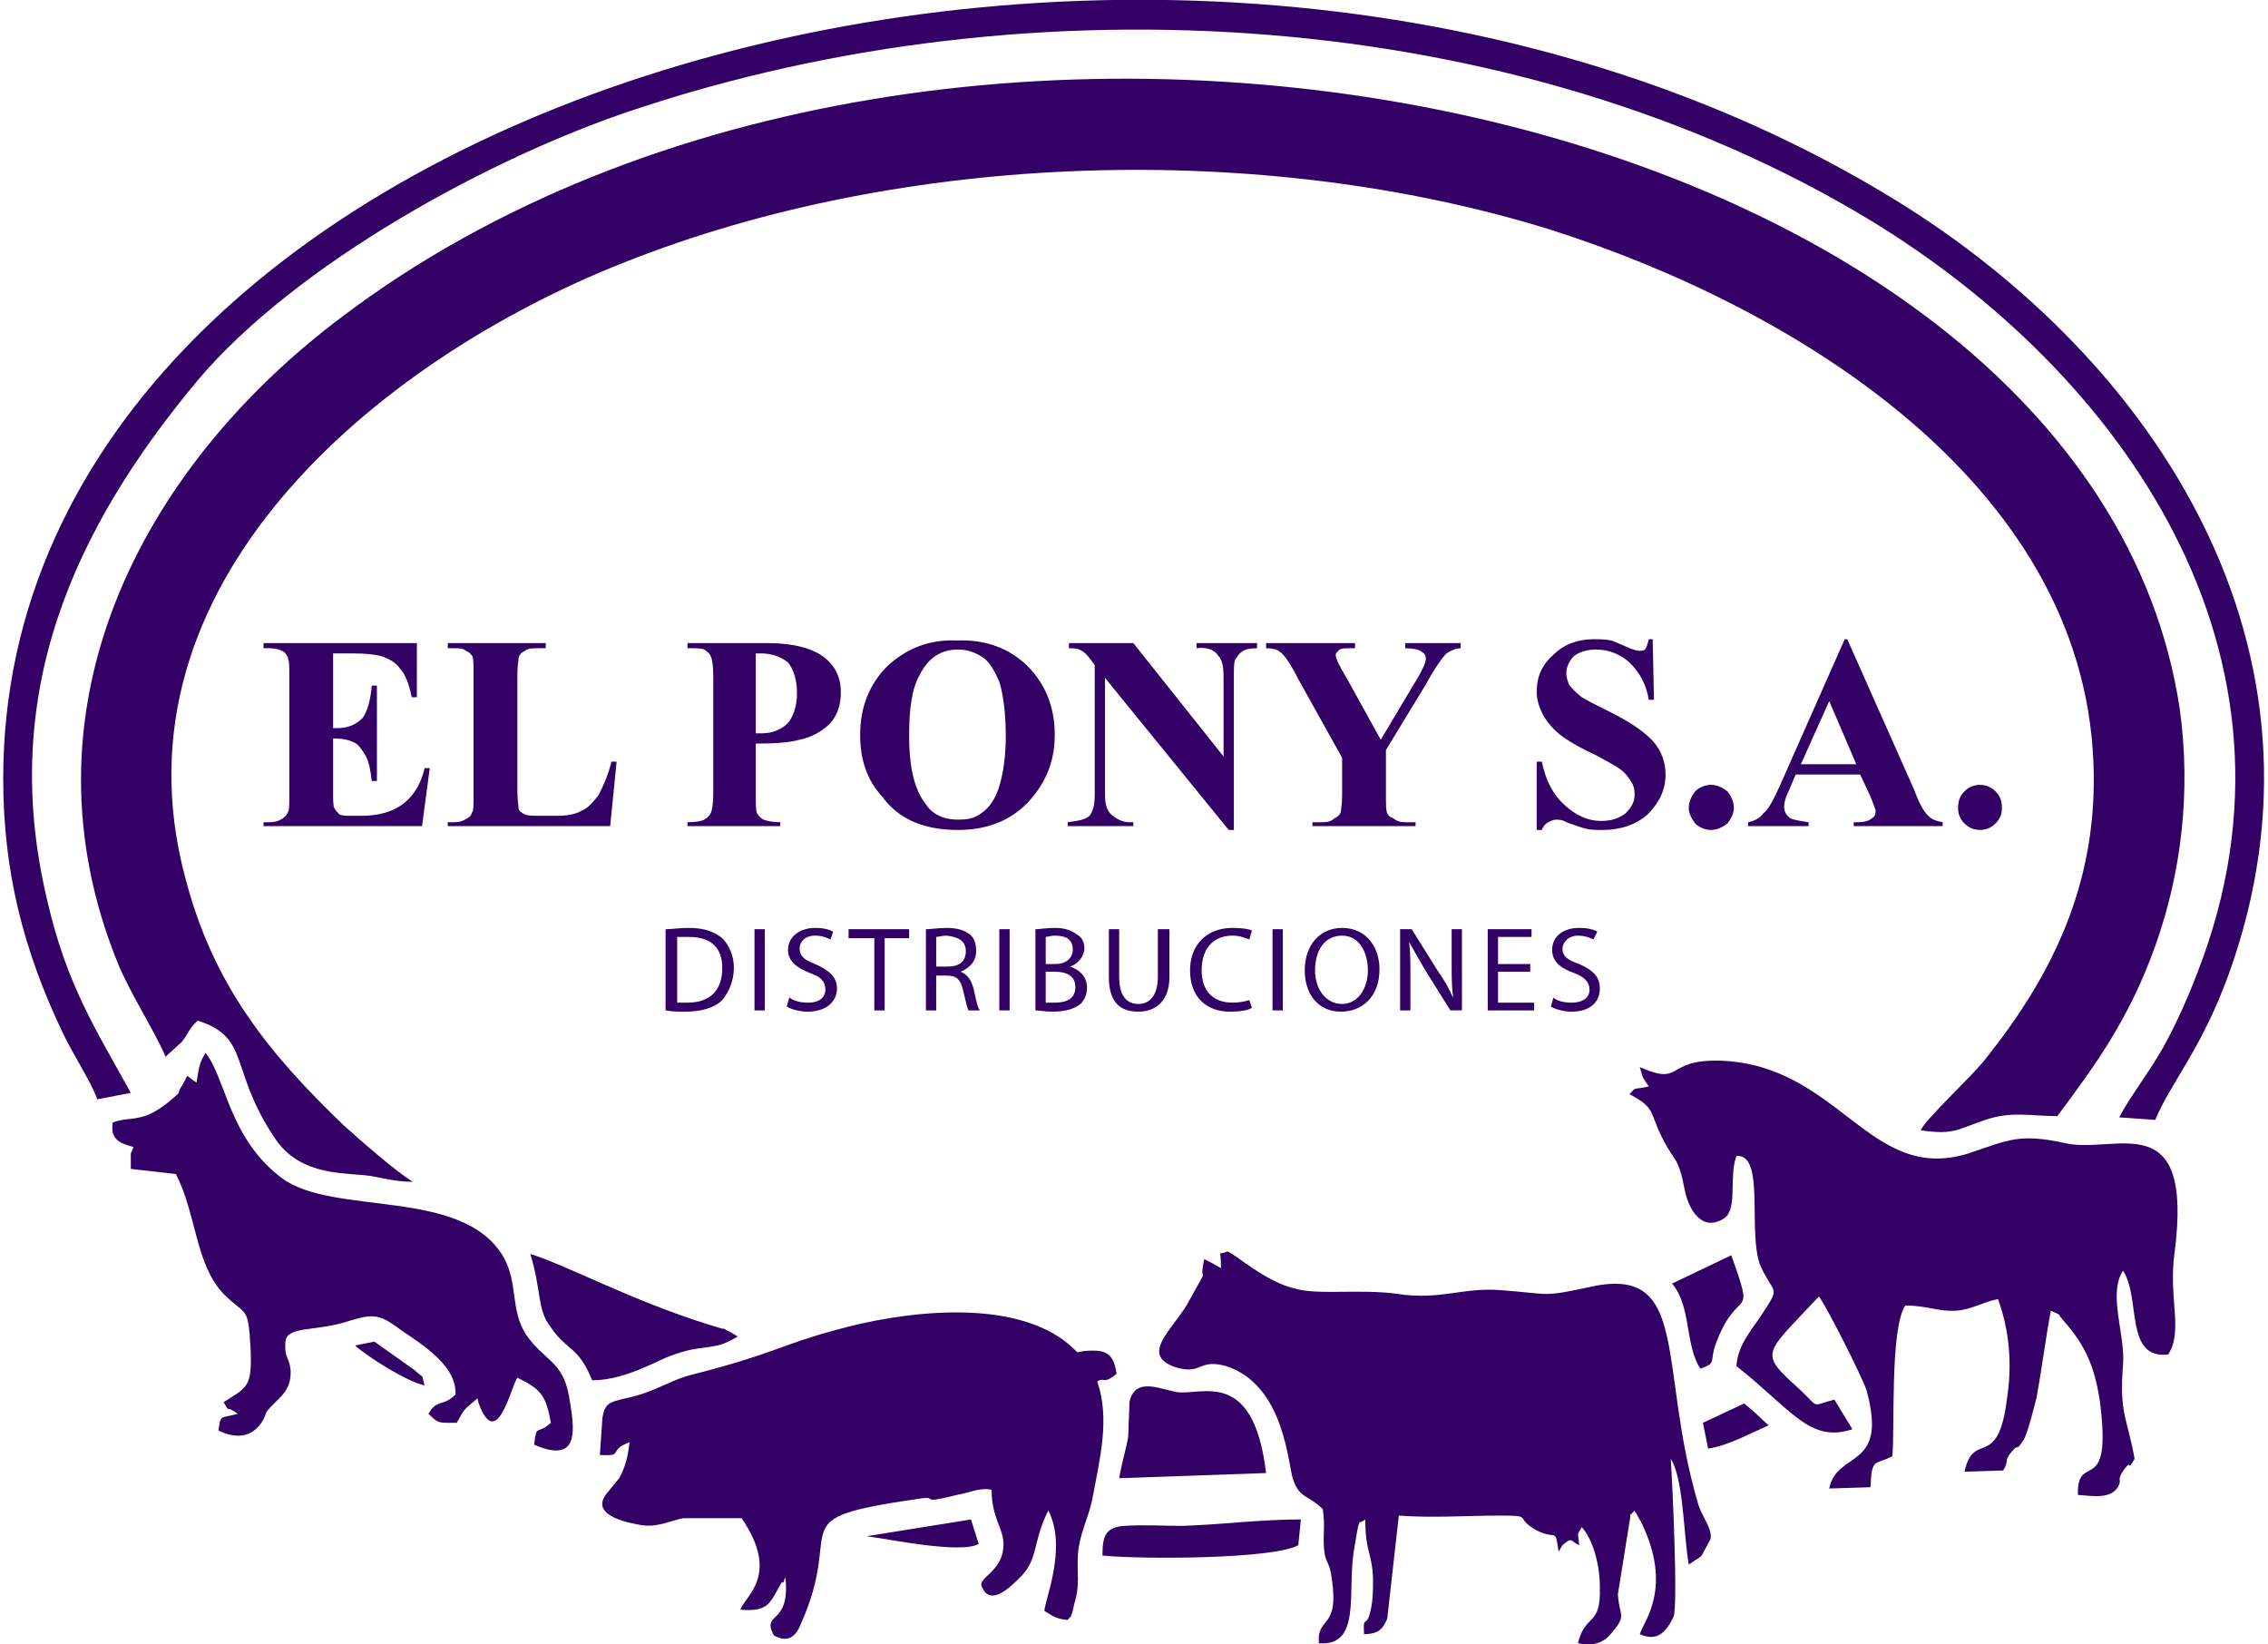
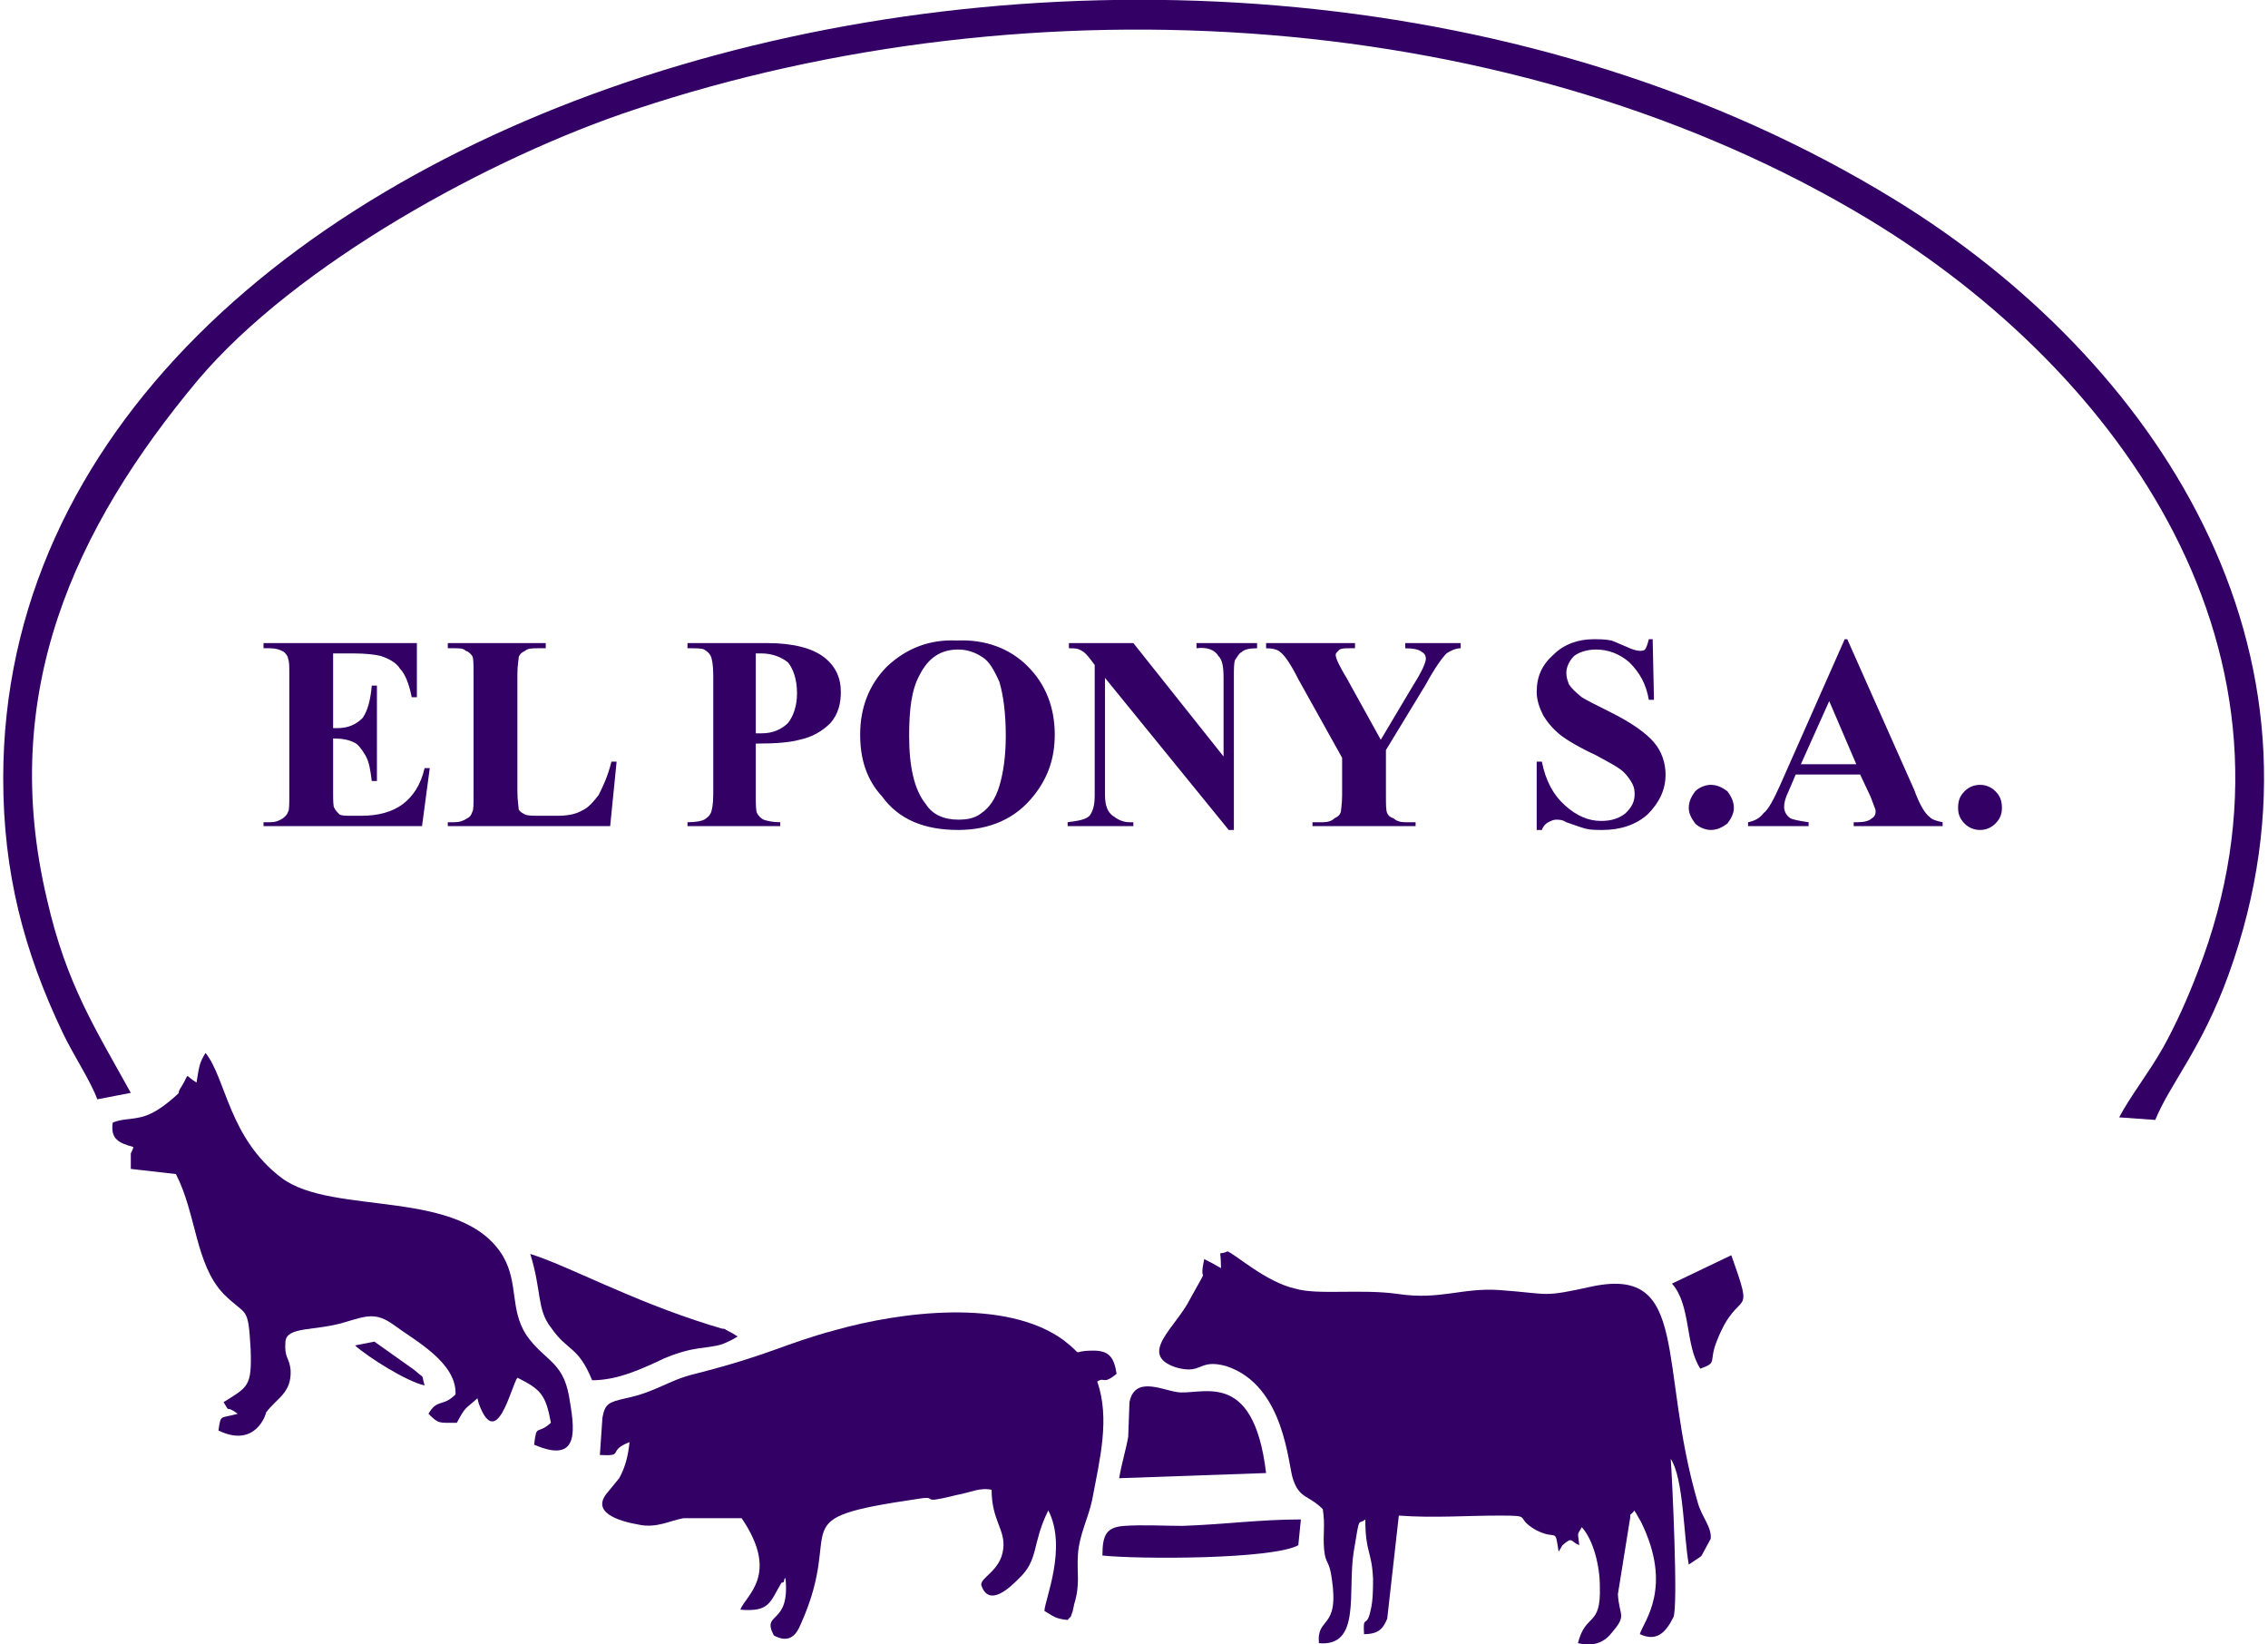
<svg xmlns="http://www.w3.org/2000/svg" xml:space="preserve" width="240px" height="174px" version="1.1" style="shape-rendering:geometricPrecision; text-rendering:geometricPrecision; image-rendering:optimizeQuality; fill-rule:evenodd; clip-rule:evenodd" viewBox="0 0 17.55 12.76">
  <defs>
    <style type="text/css">
   
    .fil0 {fill:#330066}
   
  </style>
  </defs>
  <g id="Capa_x0020_1">
    <g id="_1482815952">
-       <path class="fil0" d="M1.26 8.2c0.03,-0.03 0.09,-0.08 0.13,-0.12 0.06,-0.08 0.05,-0.1 0.12,-0.16 0.41,0.13 0.24,0.37 0.59,0.9 0.21,0.33 0.59,0.27 0.78,0.31 0.1,0.02 0.19,0.04 0.3,0.04 -0.11,-0.06 -0.43,-0.34 -0.54,-0.44 -0.56,-0.54 -1.01,-1.07 -1.23,-1.93 -0.6,-2.26 1.48,-4 3.4,-4.76 2.18,-0.87 4.96,-0.95 7.19,-0.26 1.89,0.6 4.13,1.96 4.22,4.13 0.04,0.94 -0.32,1.66 -0.84,2.31 -0.11,0.14 -0.46,0.46 -0.5,0.55 0.26,0.04 0.29,-0.01 0.5,-0.08 0.21,-0.07 0.34,-0.03 0.56,-0.03 0.3,-0.4 0.56,-0.76 0.76,-1.32 0.2,-0.56 0.28,-1.19 0.19,-1.84 -0.71,-4.72 -9.55,-6.59 -14.25,-3.05 -1.58,1.18 -2.56,3.07 -1.74,5.05 0.11,0.25 0.28,0.51 0.36,0.7z" />
      <path class="fil0" d="M11.61 10.01c-0.29,-0.02 -0.46,0.08 -0.79,0.03 -0.28,-0.04 -0.62,0.01 -0.79,-0.04 -0.23,-0.05 -0.47,-0.27 -0.53,-0.29 -0.08,0.04 -0.05,-0.04 -0.05,0.13 -0.07,-0.04 -0.07,-0.04 -0.13,-0.07 -0.05,0.23 0.06,0 -0.11,0.31 -0.11,0.22 -0.41,0.43 -0.11,0.53 0.21,0.06 0.17,-0.07 0.39,-0.01 0.46,0.15 0.48,0.78 0.52,0.88 0.05,0.15 0.12,0.12 0.23,0.23 0.02,0.13 0,0.19 0.01,0.31 0.01,0.12 0.04,0.08 0.06,0.23 0.06,0.4 -0.12,0.29 -0.1,0.5 0.33,0.03 0.22,-0.4 0.27,-0.71 0.05,-0.3 0.03,-0.2 0.09,-0.25 0,0.26 0.05,0.24 0.06,0.46 0,0.08 0,0.17 -0.02,0.25 -0.03,0.14 -0.06,0.02 -0.05,0.18 0.12,0 0.15,-0.05 0.18,-0.12l0.09 -0.8c0.27,0.02 0.52,0 0.78,0 0.27,0 0.11,0.01 0.28,0.11 0.17,0.09 0.15,-0.03 0.18,0.17l0.03 -0.05c0.08,-0.07 0.06,-0.03 0.13,0 -0.01,-0.11 -0.02,-0.07 0.02,-0.14 0.09,0.1 0.14,0.3 0.14,0.46 0.01,0.32 -0.11,0.2 -0.17,0.44 0.13,0.03 0.21,-0.01 0.27,-0.09 0.11,-0.13 0.05,-0.12 0.04,-0.29l0.09 -0.56c0.02,-0.1 -0.02,-0.02 0.04,-0.09 0,0.01 0.01,0.02 0.01,0.02l0.04 0.07c0.25,0.51 0.02,0.77 -0.01,0.87 0.13,0.06 0.2,-0.01 0.26,-0.13 0.04,-0.07 -0.01,-1.1 -0.02,-1.23 0.1,0.15 0.1,0.6 0.14,0.82l0.09 -0.06c0,0 0.01,-0.01 0.01,-0.01l0.07 -0.13c0.01,-0.09 -0.07,-0.17 -0.1,-0.28 -0.31,-1.06 -0.06,-1.83 -0.81,-1.68 -0.41,0.09 -0.32,0.06 -0.73,0.03z" />
      <path class="fil0" d="M0 6.04c0,0.73 0.16,1.34 0.46,1.97 0.08,0.17 0.22,0.38 0.27,0.52l0.26 -0.05c-0.27,-0.49 -0.5,-0.84 -0.65,-1.5 -0.38,-1.6 0.21,-2.88 1.17,-4.03 0.76,-0.9 2.27,-1.73 3.39,-2.1 3.09,-1.03 6.85,-0.8 9.59,0.86 1.94,1.18 3.5,3.36 2.54,5.83 -0.08,0.21 -0.17,0.41 -0.27,0.59 -0.12,0.21 -0.25,0.37 -0.34,0.54l0.28 0.02c0.12,-0.29 0.36,-0.55 0.57,-1.13 0.91,-2.52 -0.57,-4.77 -2.59,-6.01 -5.57,-3.42 -14.68,-0.86 -14.68,4.49z" />
-       <path class="fil0" d="M16.45 10.59c0.02,-0.23 -0.12,-0.55 0,-0.73 0.14,0.21 0.01,0.69 0.35,0.65 0.12,-0.18 0,-0.44 0.05,-0.79 0.15,-1.16 -0.46,-0.76 -0.85,-0.85 -0.36,-0.08 -0.45,-0.02 -0.75,0.08 -0.77,0.24 -1,-0.69 -1.93,-0.72 -0.43,-0.01 -0.28,0.2 -0.62,0.05 0.03,0.1 0.01,0.06 0.07,0.15 -0.14,0.03 -0.09,0 -0.15,0.06 0.21,0.11 0.15,0.14 0.26,0.35 0.09,0.18 0.12,0.13 0.17,0.4 0.03,0.14 0.13,0.33 0.31,0.21 0.1,-0.08 0.03,-0.32 0.09,-0.48 0.23,-0.02 0.08,0.61 0.19,0.86 0.1,0.22 0.16,0.14 0,0.38 -0.08,0.12 -0.18,0.23 -0.19,0.39 0.43,0.34 0.57,0.6 0.9,0.49l-0.14 -0.23c-0.19,0.05 -0.11,0.07 -0.27,-0.08 -0.32,-0.29 -0.28,-0.26 0.15,-0.72 0.05,0.06 0.34,0.63 0.37,0.73 0.17,0.62 -0.23,0.46 -0.29,0.76l0.32 -0.01c0.01,-0.23 0.03,-0.17 0.17,-0.24 0.02,-0.2 -0.02,-0.99 0.1,-1.17 0.17,0 0.26,0.05 0.4,0.04 0.12,-0.01 0.21,-0.07 0.32,-0.09 0.09,0.25 0.11,0.51 0.07,0.77 -0.07,0.57 -0.26,0.24 -0.33,0.57l0.3 -0.01c0.05,-0.08 0,-0.07 0.07,-0.15 0.06,-0.07 0.02,0.02 0.09,-0.09 0.03,-0.05 0.08,-0.25 0.1,-0.33 0.04,-0.22 0.07,-0.46 0.11,-0.67 0.1,0.05 0.03,0 0.1,0.08 0.17,0.19 0.24,0.36 0.28,0.62 0.1,0.77 -0.18,0.38 -0.17,0.73 0.13,0.01 0.25,0.03 0.31,-0.06 0.04,-0.07 -0.02,-0.04 0.05,-0.14 0.07,-0.09 0.01,0.04 0.08,-0.08 -0.06,-0.33 -0.12,-0.35 -0.09,-0.73z" />
      <path class="fil0" d="M8.49 10.72c0.06,-0.04 0.04,0.03 0.15,-0.06 -0.02,-0.13 -0.06,-0.18 -0.18,-0.18 -0.2,0 -0.05,0.06 -0.23,-0.08 -0.45,-0.33 -1.27,-0.22 -1.77,-0.08 -0.41,0.11 -0.5,0.19 -1.09,0.34 -0.21,0.05 -0.3,0.14 -0.54,0.19 -0.13,0.03 -0.16,0.04 -0.18,0.15l-0.02 0.29c0.2,0.01 0.05,-0.03 0.23,-0.1 -0.01,0.1 -0.03,0.19 -0.08,0.28l-0.09 0.11c-0.13,0.15 0.07,0.22 0.24,0.25 0.14,0.03 0.24,-0.03 0.35,-0.05l0.45 0c0.3,0.44 0.03,0.6 -0.01,0.71 0.23,0.02 0.23,-0.06 0.32,-0.21 0.01,0 0.02,0 0.02,-0.02 0,-0.01 0.01,-0.01 0.01,-0.02 0.04,0.38 -0.19,0.26 -0.09,0.45 0.11,0.06 0.17,0.01 0.21,-0.09 0.35,-0.78 -0.18,-0.81 0.91,-0.97 0.18,-0.03 -0.02,0.05 0.3,-0.03 0.11,-0.02 0.18,-0.06 0.27,-0.04 0,0.24 0.11,0.31 0.09,0.46 -0.02,0.17 -0.18,0.22 -0.17,0.28 0.06,0.18 0.23,0.01 0.29,-0.05 0.16,-0.15 0.1,-0.27 0.23,-0.53 0.15,0.29 -0.03,0.7 -0.03,0.78 0.07,0.04 0.08,0.06 0.18,0.07 0.04,-0.05 0.01,0.01 0.04,-0.07 0,-0.01 0.01,-0.04 0.01,-0.05 0.05,-0.16 0.02,-0.24 0.03,-0.39 0.01,-0.15 0.08,-0.28 0.11,-0.42 0.06,-0.32 0.14,-0.63 0.04,-0.92z" />
      <path class="fil0" d="M3.3 10.97c0.08,0.08 0.08,0.07 0.22,0.07 0.07,-0.13 0.06,-0.1 0.16,-0.19l0.01 0.04c0.14,0.38 0.25,-0.13 0.3,-0.2 0.18,0.09 0.22,0.13 0.26,0.35 -0.11,0.1 -0.11,0 -0.13,0.17 0.37,0.16 0.31,-0.14 0.27,-0.38 -0.05,-0.27 -0.19,-0.27 -0.33,-0.47 -0.13,-0.2 -0.06,-0.4 -0.18,-0.61 -0.32,-0.54 -1.32,-0.31 -1.72,-0.61 -0.41,-0.31 -0.43,-0.77 -0.59,-0.97 -0.05,0.08 -0.05,0.11 -0.07,0.23 -0.1,-0.06 -0.05,-0.08 -0.11,0.02 -0.06,0.09 0.01,0.03 -0.07,0.1 -0.07,0.06 -0.16,0.13 -0.26,0.15 -0.09,0.02 -0.13,0.01 -0.21,0.04 -0.02,0.13 0.05,0.16 0.16,0.19 0,0.01 -0.02,0.05 -0.02,0.05l0 0.12 0.35 0.04c0.16,0.31 0.15,0.7 0.37,0.93 0.18,0.18 0.19,0.08 0.21,0.43 0.01,0.29 -0.02,0.29 -0.21,0.41 0.06,0.1 0,0.01 0.11,0.09 -0.14,0.04 -0.13,0 -0.15,0.13 0.29,0.14 0.37,-0.13 0.37,-0.14 0.08,-0.11 0.2,-0.15 0.19,-0.33 -0.01,-0.1 -0.05,-0.09 -0.04,-0.22 0.01,-0.12 0.23,-0.08 0.46,-0.15 0.17,-0.05 0.24,-0.08 0.38,0.02 0.16,0.12 0.49,0.29 0.48,0.54 -0.1,0.1 -0.14,0.03 -0.21,0.15z" />
      <path class="fil0" d="M4.09 9.73c0.09,0.29 0.05,0.43 0.16,0.57 0.13,0.19 0.21,0.14 0.32,0.41 0.2,0 0.39,-0.09 0.56,-0.17 0.24,-0.1 0.32,-0.07 0.45,-0.11 0.07,-0.03 0.07,-0.03 0.12,-0.06 -0.02,-0.01 -0.03,-0.02 -0.07,-0.04 -0.01,0 -0.01,-0.01 -0.02,-0.01 -0.01,-0.01 -0.02,-0.01 -0.03,-0.01 -0.03,-0.01 -0.07,-0.02 -0.1,-0.03 -0.61,-0.19 -1.1,-0.46 -1.39,-0.55z" />
      <path class="fil0" d="M9.8 11.43c-0.1,-0.84 -0.52,-0.59 -0.7,-0.63 -0.12,-0.02 -0.32,-0.12 -0.36,0.08l-0.01 0.27c-0.02,0.11 -0.05,0.2 -0.07,0.32l1.14 -0.04z" />
      <path class="fil0" d="M8.53 12.07c0.29,0.03 1.32,0.03 1.52,-0.08l0.02 -0.2c-0.32,0 -0.61,0.04 -0.92,0.05 -0.13,0 -0.31,-0.01 -0.45,0 -0.14,0.01 -0.17,0.07 -0.17,0.23z" />
      <path class="fil0" d="M12.95 9.96c0.15,0.17 0.1,0.48 0.22,0.66 0.14,-0.05 0.06,-0.05 0.13,-0.22 0.17,-0.43 0.3,-0.13 0.11,-0.66l-0.46 0.22z" />
-       <path class="fil0" d="M6.7 11.92c0.16,0.02 0.73,0.14 0.87,0.06l-0.06 -0.19 -0.81 0.13z" />
-       <path class="fil0" d="M13.23 11.24c0.15,-0.02 0.33,-0.12 0.47,-0.18 -0.08,-0.07 -0.09,-0.09 -0.19,-0.17l-0.32 0.15 0.04 0.2z" />
      <path class="fil0" d="M2.73 10.44c0.1,0.09 0.4,0.28 0.54,0.31 -0.03,-0.1 0.01,-0.04 -0.08,-0.12l-0.31 -0.22 -0.15 0.03z" />
      <path class="fil0" d="M2.56 5.07l0 0.58 0.03 0c0.09,0 0.15,-0.03 0.2,-0.08 0.04,-0.06 0.06,-0.14 0.07,-0.25l0.04 0 0 0.74 -0.04 0c-0.01,-0.08 -0.02,-0.15 -0.05,-0.2 -0.03,-0.05 -0.06,-0.09 -0.09,-0.1 -0.04,-0.02 -0.09,-0.03 -0.16,-0.03l0 0.4c0,0.08 0,0.13 0.01,0.14 0.01,0.02 0.02,0.03 0.04,0.05 0.02,0.01 0.05,0.01 0.09,0.01l0.08 0c0.13,0 0.24,-0.03 0.32,-0.09 0.08,-0.06 0.14,-0.15 0.17,-0.28l0.04 0 -0.06 0.45 -1.23 0 0 -0.03 0.05 0c0.04,0 0.07,-0.01 0.1,-0.03 0.01,-0.01 0.03,-0.02 0.04,-0.05 0.01,-0.01 0.01,-0.06 0.01,-0.13l0 -0.94c0,-0.06 0,-0.1 -0.01,-0.12 0,-0.02 -0.02,-0.04 -0.03,-0.05 -0.03,-0.02 -0.07,-0.03 -0.11,-0.03l-0.05 0 0 -0.04 1.19 0 0 0.42 -0.04 0c-0.02,-0.1 -0.05,-0.18 -0.09,-0.22 -0.03,-0.05 -0.09,-0.08 -0.15,-0.1 -0.04,-0.01 -0.11,-0.02 -0.22,-0.02l-0.15 0zm2.2 0.84l-0.05 0.5 -1.26 0 0 -0.03 0.05 0c0.04,0 0.07,-0.01 0.1,-0.03 0.02,-0.01 0.03,-0.02 0.04,-0.05 0.01,-0.01 0.01,-0.06 0.01,-0.13l0 -0.94c0,-0.07 0,-0.12 -0.01,-0.14 -0.01,-0.01 -0.02,-0.03 -0.05,-0.04 -0.02,-0.02 -0.05,-0.02 -0.09,-0.02l-0.05 0 0 -0.04 0.76 0 0 0.04 -0.06 0c-0.04,0 -0.08,0 -0.1,0.02 -0.02,0.01 -0.04,0.02 -0.05,0.05 0,0.02 -0.01,0.06 -0.01,0.13l0 0.91c0,0.07 0.01,0.12 0.01,0.14 0.01,0.02 0.03,0.03 0.05,0.04 0.02,0.01 0.06,0.01 0.13,0.01l0.12 0c0.07,0 0.14,-0.01 0.19,-0.04 0.05,-0.02 0.09,-0.07 0.13,-0.12 0.03,-0.06 0.07,-0.14 0.1,-0.26l0.04 0zm1.08 -0.14l0 0.39c0,0.08 0,0.13 0.01,0.15 0.01,0.02 0.03,0.04 0.05,0.05 0.03,0.01 0.07,0.02 0.13,0.02l0 0.03 -0.72 0 0 -0.03c0.07,0 0.11,-0.01 0.13,-0.02 0.03,-0.02 0.04,-0.03 0.05,-0.05 0.01,-0.02 0.02,-0.07 0.02,-0.15l0 -0.92c0,-0.08 -0.01,-0.13 -0.02,-0.15 -0.01,-0.02 -0.02,-0.03 -0.05,-0.05 -0.02,-0.01 -0.06,-0.01 -0.13,-0.01l0 -0.04 0.62 0c0.2,0 0.35,0.04 0.44,0.11 0.09,0.07 0.13,0.16 0.13,0.27 0,0.09 -0.02,0.17 -0.08,0.24 -0.06,0.06 -0.14,0.11 -0.24,0.13 -0.07,0.02 -0.18,0.03 -0.34,0.03zm0 -0.7l0 0.62c0.02,0 0.04,0 0.05,0 0.08,0 0.15,-0.03 0.2,-0.08 0.04,-0.05 0.07,-0.13 0.07,-0.23 0,-0.11 -0.03,-0.19 -0.07,-0.24 -0.05,-0.04 -0.12,-0.07 -0.21,-0.07l-0.04 0zm1.56 -0.1c0.22,-0.01 0.41,0.06 0.55,0.2 0.14,0.14 0.21,0.32 0.21,0.53 0,0.18 -0.05,0.33 -0.16,0.47 -0.14,0.18 -0.34,0.27 -0.59,0.27 -0.26,0 -0.46,-0.08 -0.59,-0.26 -0.12,-0.13 -0.17,-0.29 -0.17,-0.48 0,-0.21 0.07,-0.39 0.21,-0.53 0.15,-0.14 0.33,-0.21 0.54,-0.2zm0.01 0.07c-0.13,0 -0.23,0.06 -0.3,0.2 -0.06,0.11 -0.08,0.26 -0.08,0.47 0,0.24 0.04,0.42 0.13,0.53 0.05,0.08 0.14,0.12 0.25,0.12 0.07,0 0.13,-0.01 0.18,-0.05 0.06,-0.04 0.11,-0.11 0.14,-0.21 0.03,-0.1 0.05,-0.23 0.05,-0.39 0,-0.18 -0.02,-0.32 -0.05,-0.42 -0.04,-0.09 -0.08,-0.16 -0.13,-0.19 -0.06,-0.04 -0.12,-0.06 -0.19,-0.06zm1.36 -0.05l0.7 0.88 0 -0.61c0,-0.09 -0.01,-0.14 -0.04,-0.17 -0.03,-0.05 -0.09,-0.07 -0.17,-0.06l0 -0.04 0.47 0 0 0.04c-0.06,0 -0.1,0.01 -0.12,0.03 -0.02,0.01 -0.03,0.03 -0.05,0.06 -0.01,0.02 -0.01,0.07 -0.01,0.14l0 1.18 -0.04 0 -0.96 -1.18 0 0.91c0,0.08 0.02,0.13 0.06,0.16 0.04,0.03 0.08,0.05 0.13,0.05l0.03 0 0 0.03 -0.51 0 0 -0.03c0.08,-0.01 0.14,-0.02 0.17,-0.05 0.03,-0.04 0.04,-0.09 0.04,-0.16l0 -1.01 -0.03 -0.04c-0.03,-0.04 -0.05,-0.06 -0.07,-0.07 -0.03,-0.02 -0.06,-0.02 -0.1,-0.02l0 -0.04 0.5 0zm2.54 0l0 0.04c-0.04,0 -0.08,0.02 -0.11,0.04 -0.03,0.03 -0.09,0.11 -0.16,0.24l-0.31 0.51 0 0.35c0,0.07 0,0.12 0.01,0.14 0.01,0.02 0.02,0.03 0.05,0.04 0.02,0.02 0.05,0.03 0.09,0.03l0.08 0 0 0.03 -0.8 0 0 -0.03 0.08 0c0.04,0 0.07,-0.01 0.09,-0.03 0.02,-0.01 0.04,-0.02 0.05,-0.05 0,-0.01 0.01,-0.06 0.01,-0.13l0 -0.29 -0.34 -0.61c-0.06,-0.12 -0.11,-0.19 -0.14,-0.21 -0.02,-0.02 -0.06,-0.03 -0.11,-0.03l0 -0.04 0.69 0 0 0.04 -0.03 0c-0.05,0 -0.07,0 -0.09,0.01 -0.02,0.02 -0.03,0.03 -0.03,0.04 0,0.03 0.03,0.09 0.09,0.19l0.26 0.47 0.25 -0.42c0.07,-0.11 0.1,-0.18 0.1,-0.21 0,-0.02 -0.01,-0.04 -0.03,-0.05 -0.02,-0.02 -0.07,-0.03 -0.13,-0.03l0 -0.04 0.43 0zm1.49 -0.03l0.01 0.47 -0.04 0c-0.02,-0.12 -0.07,-0.21 -0.15,-0.29 -0.08,-0.07 -0.17,-0.1 -0.26,-0.1 -0.07,0 -0.13,0.02 -0.17,0.05 -0.04,0.04 -0.06,0.09 -0.06,0.13 0,0.04 0.01,0.06 0.02,0.09 0.02,0.03 0.05,0.06 0.1,0.1 0.03,0.02 0.11,0.06 0.23,0.12 0.16,0.08 0.27,0.16 0.33,0.23 0.06,0.07 0.09,0.16 0.09,0.25 0,0.12 -0.05,0.22 -0.14,0.31 -0.09,0.08 -0.21,0.12 -0.35,0.12 -0.05,0 -0.09,0 -0.13,-0.01 -0.04,-0.01 -0.09,-0.03 -0.15,-0.05 -0.03,-0.02 -0.06,-0.02 -0.08,-0.02 -0.02,0 -0.04,0.01 -0.06,0.02 -0.02,0.01 -0.04,0.03 -0.05,0.06l-0.04 0 0 -0.53 0.04 0c0.03,0.15 0.09,0.26 0.18,0.34 0.09,0.08 0.18,0.12 0.28,0.12 0.08,0 0.14,-0.02 0.19,-0.06 0.05,-0.05 0.07,-0.09 0.07,-0.15 0,-0.04 -0.01,-0.07 -0.03,-0.1 -0.02,-0.03 -0.04,-0.06 -0.08,-0.09 -0.04,-0.03 -0.1,-0.06 -0.19,-0.11 -0.13,-0.06 -0.23,-0.12 -0.28,-0.16 -0.06,-0.05 -0.1,-0.1 -0.13,-0.15 -0.03,-0.06 -0.05,-0.12 -0.05,-0.18 0,-0.12 0.04,-0.21 0.13,-0.29 0.08,-0.08 0.19,-0.12 0.31,-0.12 0.05,0 0.09,0 0.14,0.01 0.03,0.01 0.07,0.03 0.12,0.05 0.04,0.02 0.08,0.03 0.1,0.03 0.01,0 0.03,0 0.04,-0.01 0.01,-0.01 0.02,-0.04 0.03,-0.08l0.03 0zm0.45 1.13c0.05,0 0.09,0.02 0.13,0.05 0.03,0.04 0.05,0.08 0.05,0.13 0,0.04 -0.02,0.08 -0.05,0.12 -0.04,0.03 -0.08,0.05 -0.13,0.05 -0.04,0 -0.09,-0.02 -0.12,-0.05 -0.03,-0.04 -0.05,-0.08 -0.05,-0.12 0,-0.05 0.02,-0.09 0.05,-0.13 0.03,-0.03 0.08,-0.05 0.12,-0.05zm1.16 -0.08l-0.5 0 -0.06 0.14c-0.02,0.04 -0.03,0.08 -0.03,0.11 0,0.04 0.02,0.07 0.05,0.09 0.02,0.01 0.07,0.02 0.14,0.03l0 0.03 -0.47 0 0 -0.03c0.05,-0.01 0.09,-0.03 0.12,-0.07 0.04,-0.03 0.08,-0.11 0.13,-0.22l0.5 -1.13 0.02 0 0.52 1.17c0.04,0.11 0.08,0.18 0.12,0.21 0.02,0.02 0.05,0.03 0.1,0.04l0 0.03 -0.69 0 0 -0.03 0.03 0c0.05,0 0.09,-0.01 0.11,-0.03 0.02,-0.01 0.03,-0.03 0.03,-0.05 0,-0.01 0,-0.02 -0.01,-0.04 0,0 -0.01,-0.03 -0.03,-0.08l-0.08 -0.17zm-0.03 -0.08l-0.21 -0.49 -0.22 0.49 0.43 0zm0.96 0.16c0.05,0 0.09,0.02 0.12,0.05 0.04,0.04 0.05,0.08 0.05,0.13 0,0.04 -0.01,0.08 -0.05,0.12 -0.03,0.03 -0.07,0.05 -0.12,0.05 -0.05,0 -0.09,-0.02 -0.12,-0.05 -0.04,-0.04 -0.05,-0.08 -0.05,-0.12 0,-0.05 0.01,-0.09 0.05,-0.13 0.03,-0.03 0.07,-0.05 0.12,-0.05z" />
-       <path class="fil0" d="M5.14 7.84c0.05,0.01 0.1,0.01 0.15,0.01 0.13,0 0.23,-0.03 0.29,-0.09 0.05,-0.06 0.09,-0.15 0.09,-0.25 0,-0.1 -0.04,-0.18 -0.09,-0.23 -0.06,-0.05 -0.14,-0.08 -0.26,-0.08 -0.07,0 -0.13,0.01 -0.18,0.01l0 0.63zm0.09 -0.06l0 -0.51c0.02,0 0.05,0 0.09,0 0.18,0 0.26,0.09 0.26,0.24 0,0.17 -0.09,0.27 -0.27,0.27 -0.03,0 -0.06,0 -0.08,0zm0.6 0.06l0.08 0 0 -0.63 -0.08 0 0 0.63zm0.25 -0.03c0.03,0.02 0.1,0.04 0.16,0.04 0.15,0 0.23,-0.08 0.23,-0.18 0,-0.09 -0.06,-0.14 -0.17,-0.19 -0.08,-0.03 -0.12,-0.06 -0.12,-0.12 0,-0.04 0.03,-0.1 0.12,-0.1 0.06,0 0.1,0.02 0.12,0.03l0.02 -0.06c-0.03,-0.02 -0.08,-0.03 -0.14,-0.03 -0.12,0 -0.21,0.07 -0.21,0.17 0,0.09 0.07,0.14 0.17,0.18 0.09,0.03 0.12,0.07 0.12,0.13 0,0.06 -0.05,0.1 -0.13,0.1 -0.06,0 -0.11,-0.01 -0.15,-0.04l-0.02 0.07zm0.68 0.03l0.08 0 0 -0.56 0.19 0 0 -0.07 -0.47 0 0 0.07 0.2 0 0 0.56zm0.4 0l0.08 0 0 -0.27 0.08 0c0.08,0 0.11,0.03 0.13,0.12 0.02,0.08 0.03,0.13 0.04,0.15l0.09 0c-0.02,-0.02 -0.03,-0.08 -0.05,-0.17 -0.02,-0.07 -0.05,-0.11 -0.1,-0.13l0 0c0.07,-0.03 0.12,-0.08 0.12,-0.16 0,-0.05 -0.01,-0.1 -0.05,-0.13 -0.04,-0.03 -0.09,-0.05 -0.18,-0.05 -0.06,0 -0.12,0.01 -0.16,0.01l0 0.63zm0.08 -0.34l0 -0.23c0.02,0 0.04,-0.01 0.08,-0.01 0.09,0.01 0.15,0.04 0.15,0.12 0,0.08 -0.05,0.12 -0.14,0.12l-0.09 0zm0.49 0.34l0.08 0 0 -0.63 -0.08 0 0 0.63zm0.28 0c0.03,0 0.07,0.01 0.13,0.01 0.1,0 0.17,-0.02 0.22,-0.06 0.03,-0.03 0.05,-0.07 0.05,-0.13 0,-0.09 -0.07,-0.14 -0.13,-0.16l0 0c0.06,-0.02 0.11,-0.08 0.11,-0.14 0,-0.05 -0.02,-0.09 -0.06,-0.11 -0.04,-0.03 -0.09,-0.05 -0.17,-0.05 -0.06,0 -0.12,0.01 -0.15,0.01l0 0.63zm0.08 -0.36l0 -0.21c0.01,0 0.04,-0.01 0.07,-0.01 0.09,0 0.14,0.03 0.14,0.11 0,0.06 -0.05,0.11 -0.13,0.11l-0.08 0zm0 0.3l0 -0.24 0.07 0c0.09,0 0.16,0.03 0.16,0.12 0,0.09 -0.07,0.12 -0.16,0.12 -0.03,0 -0.05,0 -0.07,0zm0.49 -0.2c0,0.2 0.09,0.27 0.23,0.27 0.13,0 0.24,-0.08 0.24,-0.27l0 -0.37 -0.09 0 0 0.37c0,0.14 -0.06,0.21 -0.15,0.21 -0.09,0 -0.15,-0.06 -0.15,-0.21l0 -0.37 -0.08 0 0 0.37zm0.63 -0.05c0,0.21 0.13,0.32 0.31,0.32 0.08,0 0.14,-0.01 0.17,-0.03l-0.02 -0.06c-0.03,0.01 -0.08,0.02 -0.13,0.02 -0.16,0 -0.24,-0.1 -0.24,-0.25 0,-0.17 0.09,-0.27 0.24,-0.27 0.06,0 0.1,0.02 0.13,0.03l0.02 -0.07c-0.02,-0.01 -0.07,-0.02 -0.15,-0.02 -0.2,0 -0.33,0.13 -0.33,0.33zm0.64 0.31l0.08 0 0 -0.63 -0.08 0 0 0.63zm0.53 0.01c0.16,0 0.3,-0.11 0.3,-0.33 0,-0.18 -0.11,-0.32 -0.29,-0.32 -0.17,0 -0.29,0.13 -0.29,0.33 0,0.19 0.11,0.32 0.28,0.32zm0.01 -0.06c-0.13,0 -0.21,-0.12 -0.21,-0.26 0,-0.15 0.07,-0.27 0.21,-0.27 0.14,0 0.2,0.14 0.2,0.27 0,0.13 -0.07,0.26 -0.2,0.26zm0.45 0.05l0.08 0 0 -0.27c0,-0.11 0,-0.18 -0.01,-0.26l0 0c0.04,0.07 0.08,0.14 0.12,0.21l0.2 0.32 0.09 0 0 -0.63 -0.08 0 0 0.26c0,0.1 0,0.18 0.01,0.26l0 0.01c-0.03,-0.07 -0.07,-0.14 -0.12,-0.21l-0.2 -0.32 -0.09 0 0 0.63zm0.68 0l0.36 0 0 -0.06 -0.28 0 0 -0.24 0.25 0 0 -0.06 -0.25 0 0 -0.21 0.26 0 0 -0.06 -0.34 0 0 0.63zm0.49 -0.03c0.03,0.02 0.1,0.04 0.16,0.04 0.15,0 0.22,-0.08 0.22,-0.18 0,-0.09 -0.05,-0.14 -0.16,-0.19 -0.09,-0.03 -0.13,-0.06 -0.13,-0.12 0,-0.04 0.04,-0.1 0.12,-0.1 0.06,0 0.1,0.02 0.12,0.03l0.03 -0.06c-0.03,-0.02 -0.08,-0.03 -0.14,-0.03 -0.13,0 -0.21,0.07 -0.21,0.17 0,0.09 0.06,0.14 0.17,0.18 0.08,0.03 0.12,0.07 0.12,0.13 0,0.06 -0.05,0.1 -0.14,0.1 -0.05,0 -0.11,-0.01 -0.14,-0.04l-0.02 0.07z" />
    </g>
  </g>
</svg>